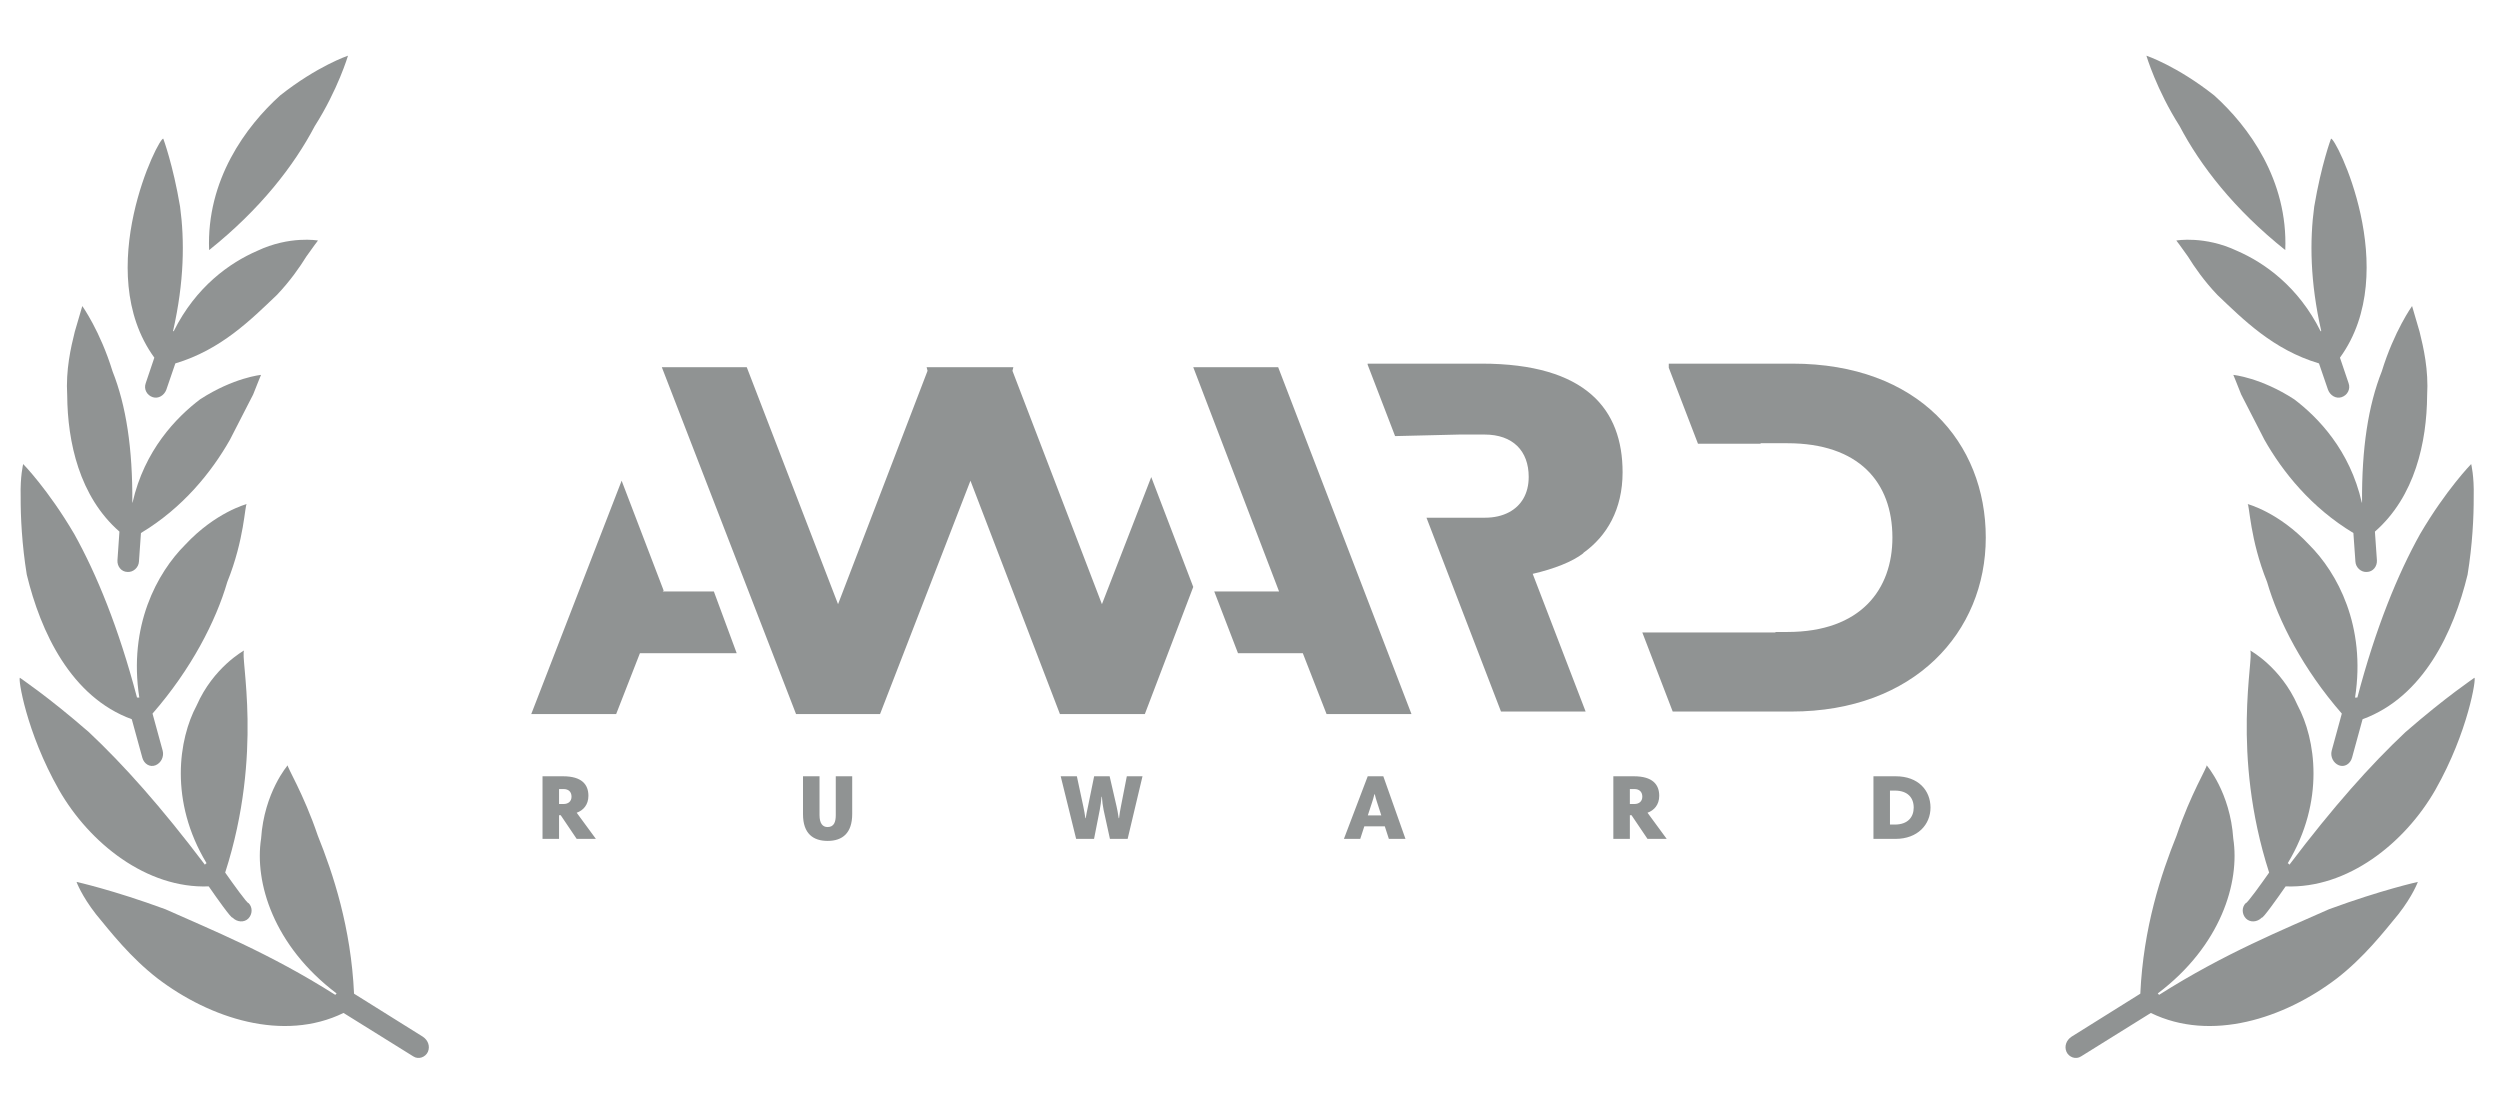
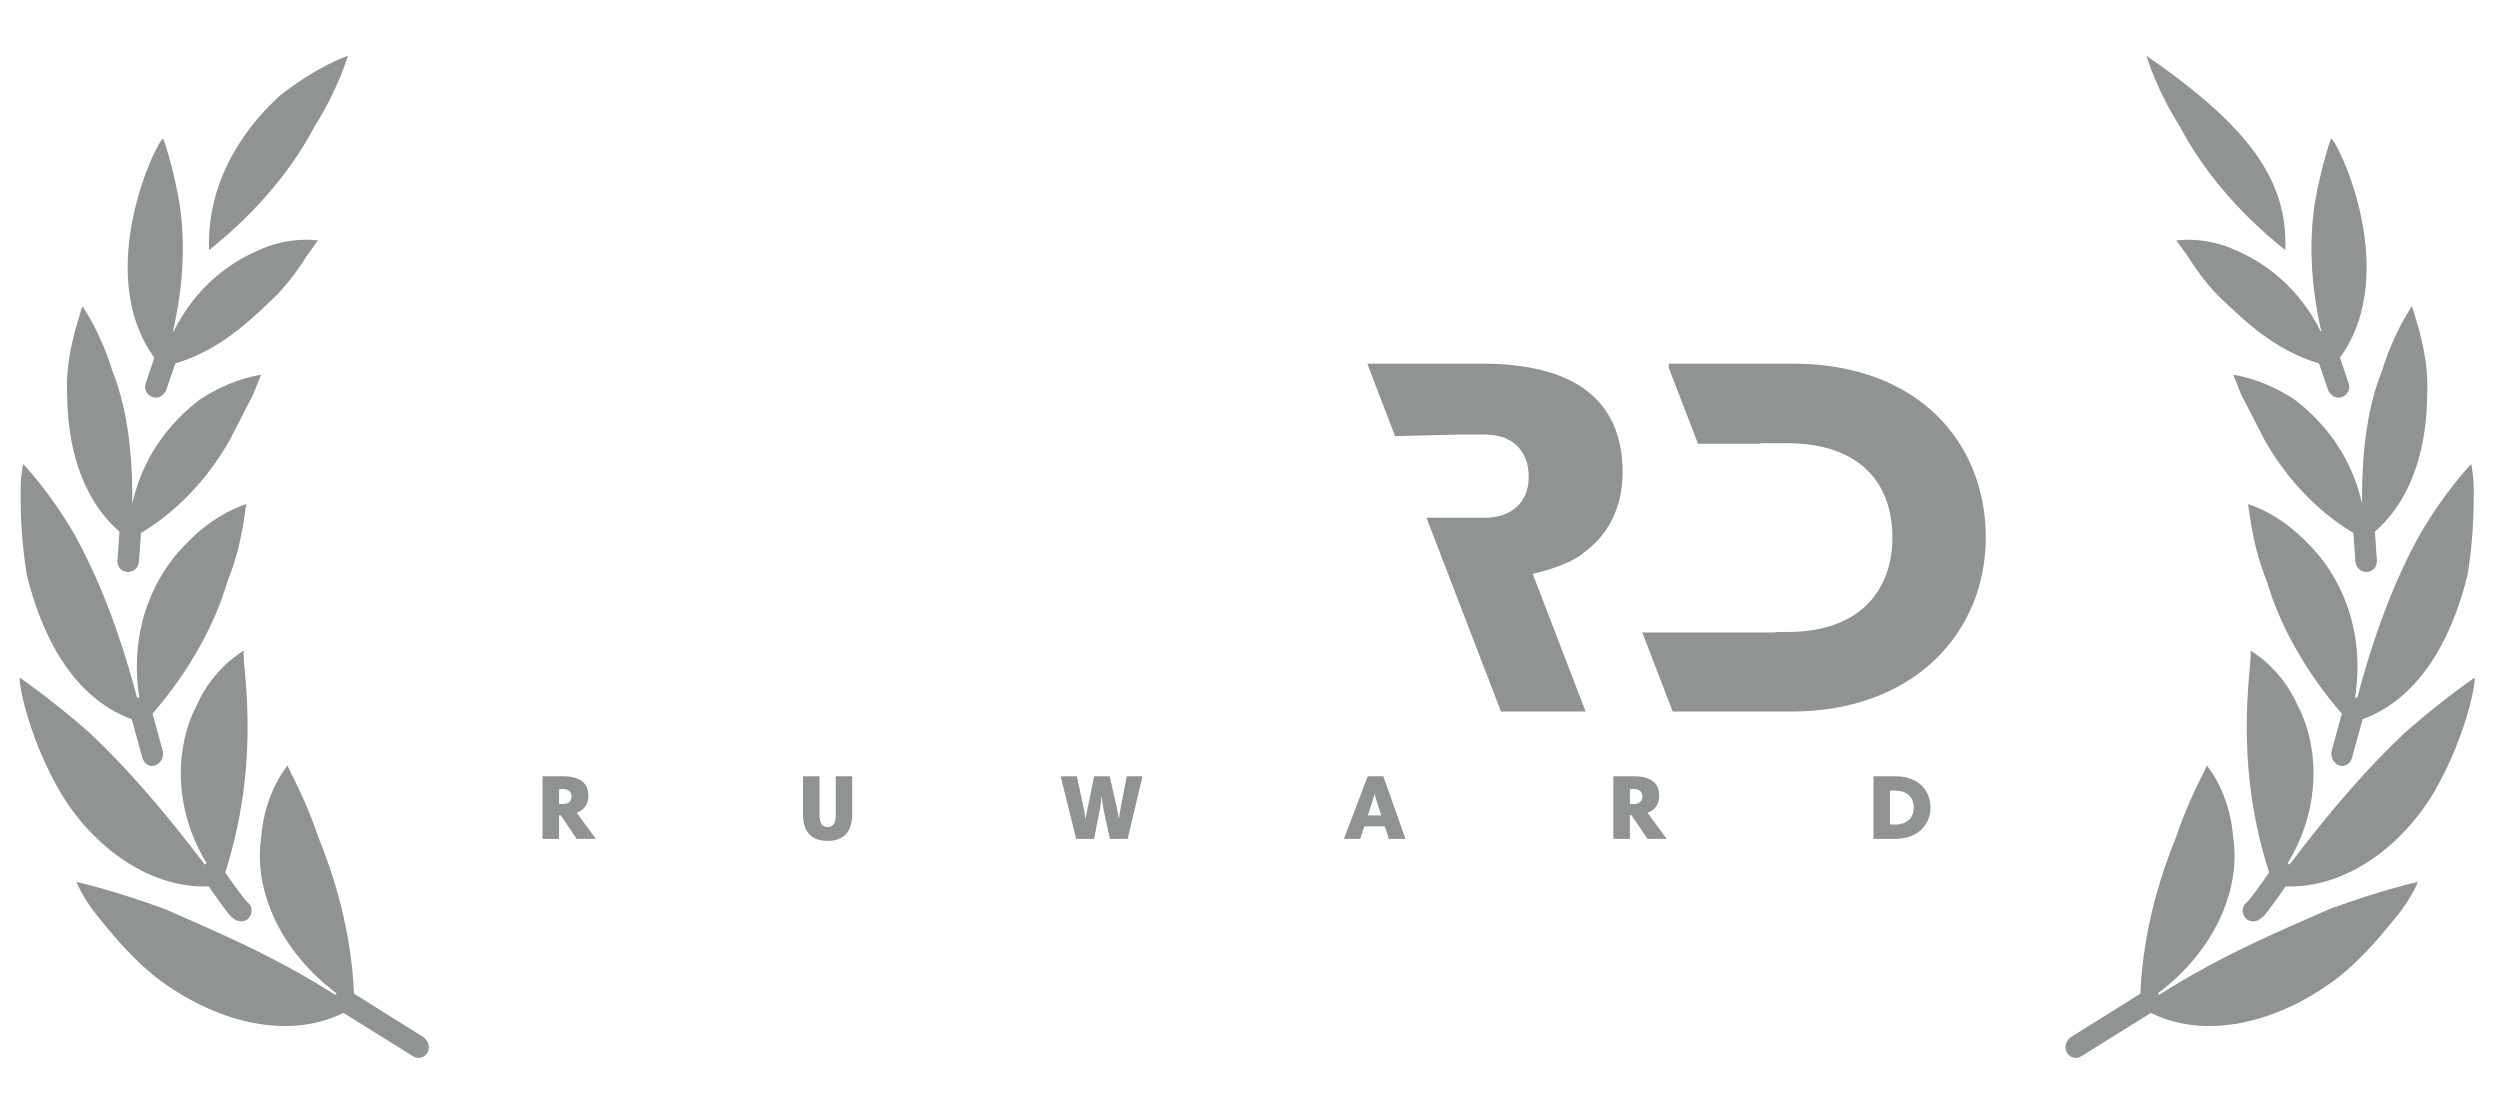
<svg xmlns="http://www.w3.org/2000/svg" width="110" height="49" viewBox="0 0 110 49" fill="none">
  <g clip-path="url(#clip0_9553_14029)">
    <path d="M13.848 5.551C14.87 3.946 15.312 2.45 15.312 2.45C15.312 2.45 13.972 2.898 12.326 4.2C10.821 5.555 9.079 7.916 9.201 11.004C11.452 9.208 12.937 7.286 13.848 5.551Z" fill="#909393" />
    <path d="M5.255 23.391L5.168 24.652C5.152 24.921 5.337 25.159 5.606 25.166C5.865 25.187 6.1 24.969 6.114 24.709L6.202 23.452C8.051 22.343 9.318 20.76 10.117 19.349C10.519 18.567 10.88 17.862 11.139 17.357C11.349 16.82 11.485 16.495 11.485 16.495C11.485 16.495 10.283 16.611 8.805 17.57C7.759 18.363 6.353 19.81 5.832 22.115C5.829 22.115 5.826 22.112 5.822 22.111C5.839 19.734 5.55 17.843 4.952 16.339C4.407 14.563 3.621 13.466 3.621 13.466C3.621 13.466 3.493 13.9 3.291 14.593C3.116 15.299 2.89 16.266 2.957 17.397C2.972 19.445 3.49 21.848 5.255 23.391Z" fill="#909393" />
    <path d="M6.412 16.86C6.316 17.123 6.465 17.395 6.724 17.477C6.968 17.556 7.223 17.398 7.317 17.151L7.715 15.99C9.729 15.389 11.042 14.064 12.182 12.979C12.773 12.359 13.197 11.742 13.479 11.287C13.789 10.843 13.991 10.583 13.991 10.583C13.991 10.583 12.746 10.36 11.313 11.04C10.121 11.557 8.621 12.607 7.642 14.576C7.632 14.573 7.624 14.569 7.614 14.567C8.109 12.391 8.125 10.585 7.923 9.09C7.612 7.244 7.186 6.106 7.186 6.106C7.021 5.945 4.01 11.908 6.791 15.737L6.412 16.86Z" fill="#909393" />
    <path d="M9.184 39.001C9.533 39.506 10.183 40.425 10.233 40.376C10.43 40.578 10.742 40.6 10.926 40.416C11.11 40.23 11.123 39.923 10.939 39.738C10.888 39.774 10.237 38.86 9.908 38.393C11.607 33.118 10.555 28.903 10.741 28.621C10.741 28.621 9.391 29.354 8.653 31.039C7.865 32.51 7.436 35.241 9.089 37.981C9.078 37.989 9.066 37.992 9.056 38.001C9.039 38.013 9.03 38.032 9.015 38.046C7.09 35.501 5.447 33.659 3.914 32.217C2.102 30.638 0.878 29.832 0.879 29.824C0.779 29.785 1.139 32.195 2.596 34.757C3.937 37.098 6.454 39.106 9.184 39.001Z" fill="#909393" />
    <path d="M15.115 44.57L18.183 46.48C18.416 46.635 18.718 46.516 18.826 46.285C18.938 46.027 18.824 45.76 18.605 45.615L15.578 43.722C15.445 40.807 14.655 38.436 13.983 36.768C13.357 34.916 12.609 33.725 12.661 33.671C12.661 33.671 11.624 34.858 11.488 36.899C11.191 38.82 12.029 41.612 14.811 43.712C14.792 43.733 14.77 43.749 14.753 43.774C11.856 41.935 9.282 40.905 7.275 40.006C4.956 39.154 3.367 38.804 3.367 38.804C3.367 38.804 3.582 39.404 4.219 40.221C4.867 41.009 5.738 42.128 6.938 43.056C9.249 44.814 12.467 45.861 15.115 44.57Z" fill="#909393" />
    <path d="M5.798 31.646L6.264 33.344C6.339 33.612 6.594 33.771 6.841 33.673C7.088 33.575 7.226 33.289 7.158 33.031L6.711 31.398C8.414 29.445 9.5 27.33 10.001 25.606C10.76 23.723 10.771 22.202 10.857 22.178C10.857 22.178 9.485 22.536 8.151 23.967C6.912 25.203 5.64 27.535 6.13 30.696C6.096 30.694 6.062 30.687 6.028 30.692C5.217 27.611 4.25 25.262 3.269 23.5C2.117 21.537 1.02 20.418 1.02 20.418C1.02 20.418 0.885 20.952 0.909 21.845C0.904 22.732 0.965 23.972 1.178 25.283C1.787 27.803 3.12 30.666 5.798 31.646Z" fill="#909393" />
-     <path d="M95.905 5.551C94.883 3.946 94.441 2.45 94.441 2.45C94.441 2.45 95.781 2.898 97.427 4.2C98.932 5.555 100.675 7.916 100.552 11.004C98.301 9.208 96.816 7.286 95.905 5.551Z" fill="#909393" />
+     <path d="M95.905 5.551C94.883 3.946 94.441 2.45 94.441 2.45C98.932 5.555 100.675 7.916 100.552 11.004C98.301 9.208 96.816 7.286 95.905 5.551Z" fill="#909393" />
    <path d="M104.496 23.391L104.584 24.652C104.599 24.921 104.414 25.159 104.145 25.166C103.886 25.187 103.651 24.969 103.638 24.709L103.549 23.452C101.701 22.343 100.433 20.76 99.635 19.349C99.233 18.567 98.872 17.862 98.612 17.357C98.403 16.82 98.266 16.495 98.266 16.495C98.266 16.495 99.468 16.611 100.946 17.57C101.992 18.363 103.398 19.81 103.919 22.115C103.923 22.115 103.926 22.112 103.93 22.111C103.913 19.734 104.201 17.843 104.799 16.339C105.345 14.563 106.131 13.466 106.131 13.466C106.131 13.466 106.258 13.9 106.461 14.593C106.635 15.299 106.861 16.266 106.794 17.397C106.779 19.445 106.262 21.848 104.496 23.391Z" fill="#909393" />
    <path d="M103.338 16.86C103.433 17.123 103.284 17.395 103.026 17.477C102.781 17.556 102.526 17.398 102.433 17.151L102.035 15.99C100.02 15.389 98.707 14.064 97.567 12.979C96.976 12.359 96.552 11.742 96.27 11.287C95.961 10.843 95.758 10.583 95.758 10.583C95.758 10.583 97.004 10.36 98.436 11.04C99.628 11.557 101.128 12.607 102.107 14.576C102.118 14.573 102.125 14.569 102.135 14.567C101.641 12.391 101.624 10.585 101.826 9.09C102.137 7.244 102.563 6.106 102.563 6.106C102.728 5.945 105.739 11.908 102.958 15.737L103.338 16.86Z" fill="#909393" />
    <path d="M100.567 39.001C100.216 39.506 99.567 40.425 99.517 40.376C99.32 40.578 99.009 40.6 98.824 40.416C98.641 40.23 98.627 39.923 98.811 39.738C98.862 39.774 99.514 38.86 99.842 38.393C98.144 33.118 99.195 28.903 99.009 28.621C99.009 28.621 100.36 29.354 101.097 31.039C101.884 32.51 102.314 35.241 100.661 37.981C100.672 37.989 100.684 37.992 100.694 38.001C100.712 38.013 100.721 38.032 100.735 38.046C102.66 35.501 104.303 33.659 105.836 32.217C107.649 30.638 108.872 29.832 108.871 29.824C108.971 29.785 108.61 32.195 107.154 34.757C105.813 37.098 103.296 39.106 100.567 39.001Z" fill="#909393" />
    <path d="M94.637 44.57L91.569 46.48C91.336 46.635 91.034 46.516 90.927 46.285C90.814 46.027 90.928 45.76 91.147 45.615L94.174 43.722C94.307 40.807 95.097 38.436 95.769 36.768C96.395 34.916 97.143 33.725 97.091 33.671C97.091 33.671 98.128 34.858 98.264 36.899C98.562 38.82 97.723 41.612 94.941 43.712C94.96 43.733 94.982 43.749 94.999 43.774C97.896 41.935 100.469 40.905 102.477 40.006C104.796 39.154 106.385 38.804 106.385 38.804C106.385 38.804 106.17 39.404 105.533 40.221C104.885 41.009 104.014 42.128 102.814 43.056C100.503 44.814 97.285 45.861 94.637 44.57Z" fill="#909393" />
    <path d="M103.953 31.646L103.488 33.344C103.412 33.612 103.157 33.771 102.911 33.673C102.664 33.575 102.526 33.289 102.594 33.031L103.04 31.398C101.337 29.445 100.252 27.33 99.751 25.606C98.992 23.723 98.98 22.202 98.894 22.178C98.894 22.178 100.267 22.536 101.601 23.967C102.84 25.203 104.112 27.535 103.622 30.696C103.656 30.694 103.69 30.687 103.724 30.692C104.535 27.611 105.502 25.262 106.483 23.5C107.635 21.537 108.732 20.418 108.732 20.418C108.732 20.418 108.866 20.952 108.843 21.845C108.848 22.732 108.787 23.972 108.574 25.283C107.964 27.803 106.632 30.666 103.953 31.646Z" fill="#909393" />
    <g clip-path="url(#clip1_9553_14029)">
      <path fill-rule="evenodd" clip-rule="evenodd" d="M26.219 36.911H25.374L24.671 35.869H24.598V36.911H23.871V34.156H24.773C25.602 34.156 25.89 34.52 25.89 35.016C25.89 35.412 25.663 35.659 25.374 35.76L26.219 36.911ZM24.797 34.718H24.598V35.376H24.801C25 35.376 25.147 35.263 25.147 35.053C25.147 34.847 25.021 34.718 24.797 34.718ZM35.332 34.156V35.824C35.332 36.689 35.787 37 36.417 37C37.071 37 37.497 36.653 37.497 35.816V34.156H36.774V35.865C36.774 36.152 36.705 36.39 36.413 36.39C36.189 36.39 36.059 36.22 36.059 35.865V34.156H35.332ZM48.56 35.643C48.524 35.465 48.495 35.255 48.483 35.057H48.467L48.465 35.073C48.446 35.266 48.425 35.462 48.39 35.63L48.138 36.911H47.35L46.671 34.156H47.382L47.667 35.489C47.713 35.708 47.73 35.82 47.745 35.927C47.749 35.951 47.752 35.974 47.756 35.998H47.772C47.791 35.862 47.825 35.701 47.855 35.562L47.855 35.561C47.863 35.523 47.871 35.487 47.878 35.453L48.142 34.156H48.824L49.129 35.481C49.167 35.646 49.184 35.755 49.201 35.865C49.208 35.908 49.214 35.951 49.222 35.998H49.239C49.259 35.821 49.283 35.667 49.32 35.485L49.58 34.156H50.27L49.616 36.911H48.837L48.56 35.643ZM60.18 34.156H60.866L61.841 36.911H61.11L60.931 36.358H60.03L59.851 36.911H59.132L60.18 34.156ZM60.184 35.877H60.777L60.586 35.287C60.54 35.151 60.525 35.087 60.503 34.996L60.493 34.952H60.472C60.467 34.974 60.461 34.994 60.456 35.014C60.432 35.105 60.412 35.182 60.375 35.291L60.184 35.877ZM72.49 36.911H73.335L72.49 35.76C72.778 35.659 73.006 35.412 73.006 35.016C73.006 34.52 72.717 34.156 71.889 34.156H70.987V36.911H71.714V35.869H71.787L72.49 36.911ZM71.714 34.718H71.913C72.136 34.718 72.262 34.847 72.262 35.053C72.262 35.263 72.116 35.376 71.917 35.376H71.714V34.718ZM83.41 34.156C84.41 34.156 84.942 34.782 84.942 35.534C84.942 36.281 84.377 36.911 83.403 36.911H82.432V34.156H83.41ZM83.37 36.281C83.955 36.281 84.203 35.942 84.203 35.534C84.203 35.093 83.934 34.786 83.37 34.786H83.159V36.281H83.37Z" fill="#909393" />
-       <path fill-rule="evenodd" clip-rule="evenodd" d="M56.239 16.156L62.105 31.419H58.369L57.324 28.742H54.472L53.427 26.025H56.279L52.503 16.156H56.239ZM32.857 16.156L36.874 26.584L40.812 16.316L40.771 16.156H44.588L44.548 16.316L48.485 26.584L50.655 20.991L52.503 25.825L50.373 31.419H46.637L42.7 21.151L38.722 31.419H35.026L29.12 16.156H32.857ZM29.16 26.025L29.201 25.985L27.352 21.151L23.375 31.419H27.111L28.156 28.742H32.415L31.41 26.025H29.16Z" fill="#909393" />
      <path fill-rule="evenodd" clip-rule="evenodd" d="M69.679 24.318C70.696 23.591 71.394 22.416 71.394 20.781C71.394 18.02 69.791 16 65.187 16H60.176V16.045L61.384 19.188H61.395L64.216 19.12H65.322C66.564 19.12 67.263 19.838 67.263 20.983C67.263 21.732 66.928 22.257 66.397 22.539C66.099 22.697 65.741 22.779 65.345 22.779H64.916L62.765 22.779L64.216 26.554L66.044 31.309H69.768L67.439 25.249C68.387 25.03 69.186 24.713 69.656 24.35C69.668 24.34 69.676 24.329 69.679 24.318Z" fill="#909393" />
      <path fill-rule="evenodd" clip-rule="evenodd" d="M78.865 16H73.426V16.18L74.711 19.524H77.466V19.502H78.64C81.777 19.502 83.266 21.207 83.266 23.654C83.266 25.921 81.89 27.807 78.64 27.807H78.12V27.829H72.262L73.599 31.308H78.82C84.237 31.308 87.374 27.807 87.374 23.654C87.374 19.479 84.417 16 78.865 16Z" fill="#909393" />
    </g>
  </g>
  <defs>
    <clipPath id="clip0_9553_14029">
      <rect width="109" height="49" fill="white" transform="translate(0.375)" />
    </clipPath>
    <clipPath id="clip1_9553_14029">
      <rect width="64" height="21" fill="white" transform="translate(23.375 16)" />
    </clipPath>
  </defs>
</svg>